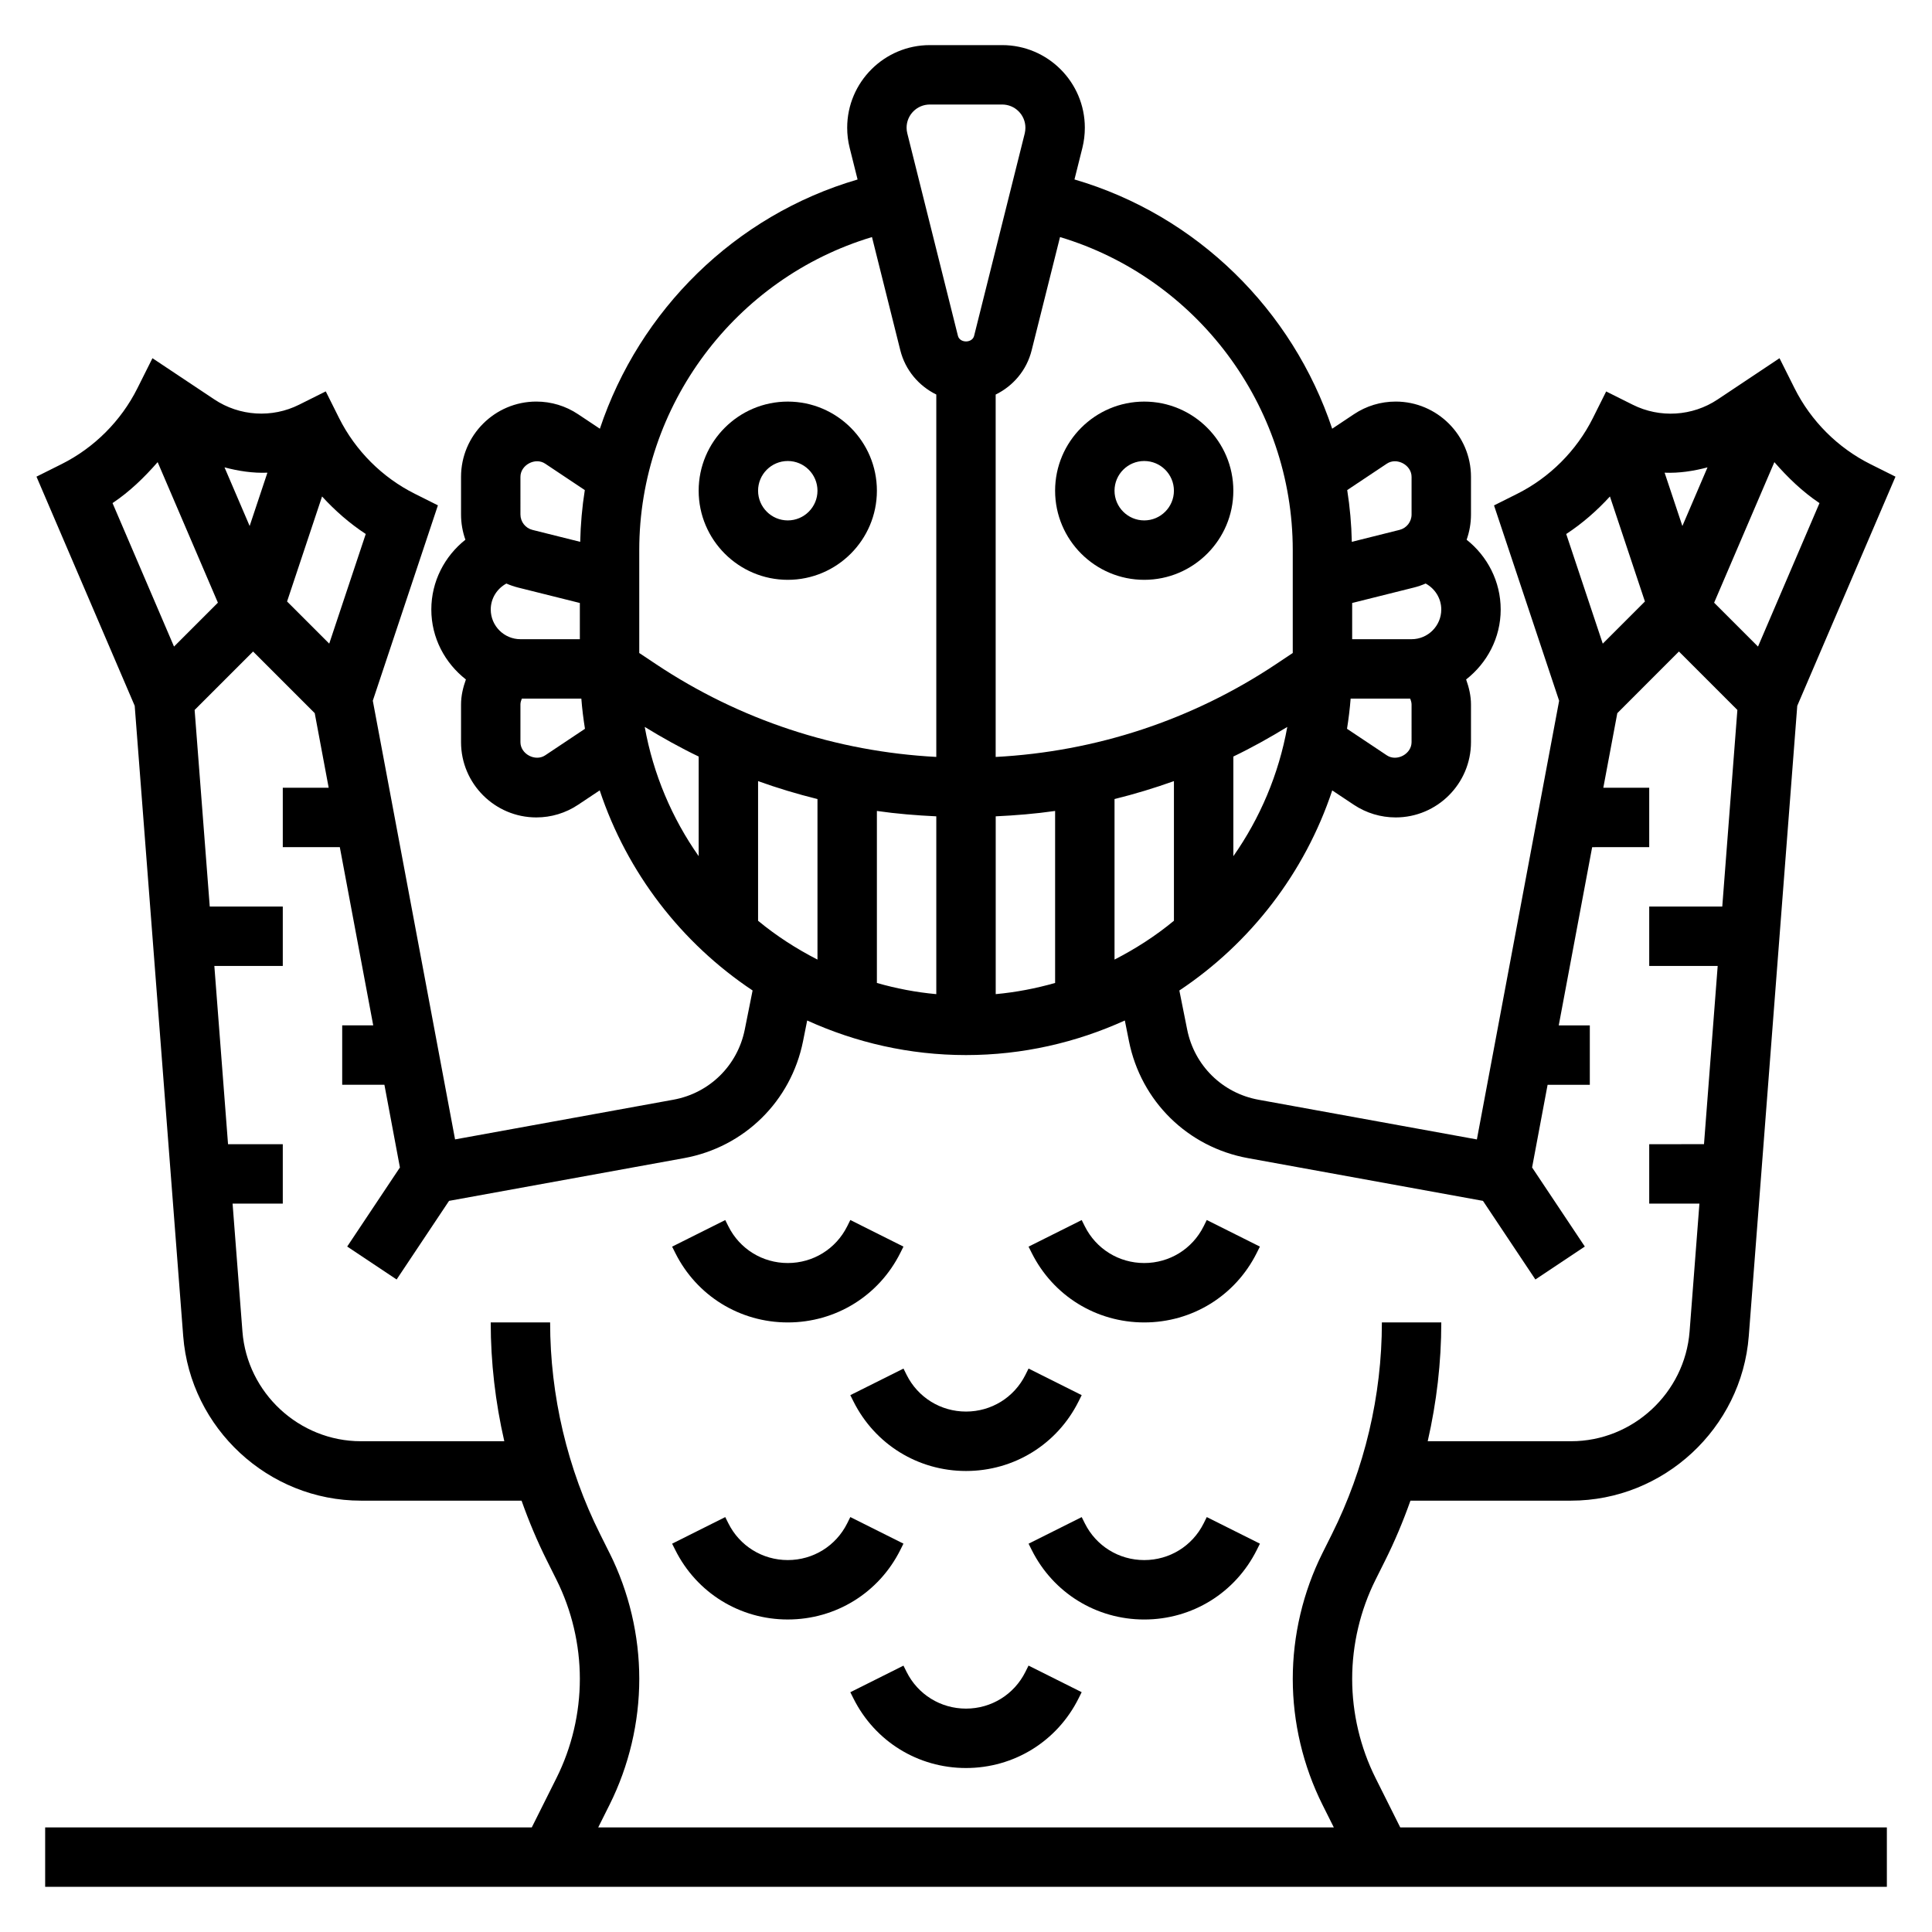
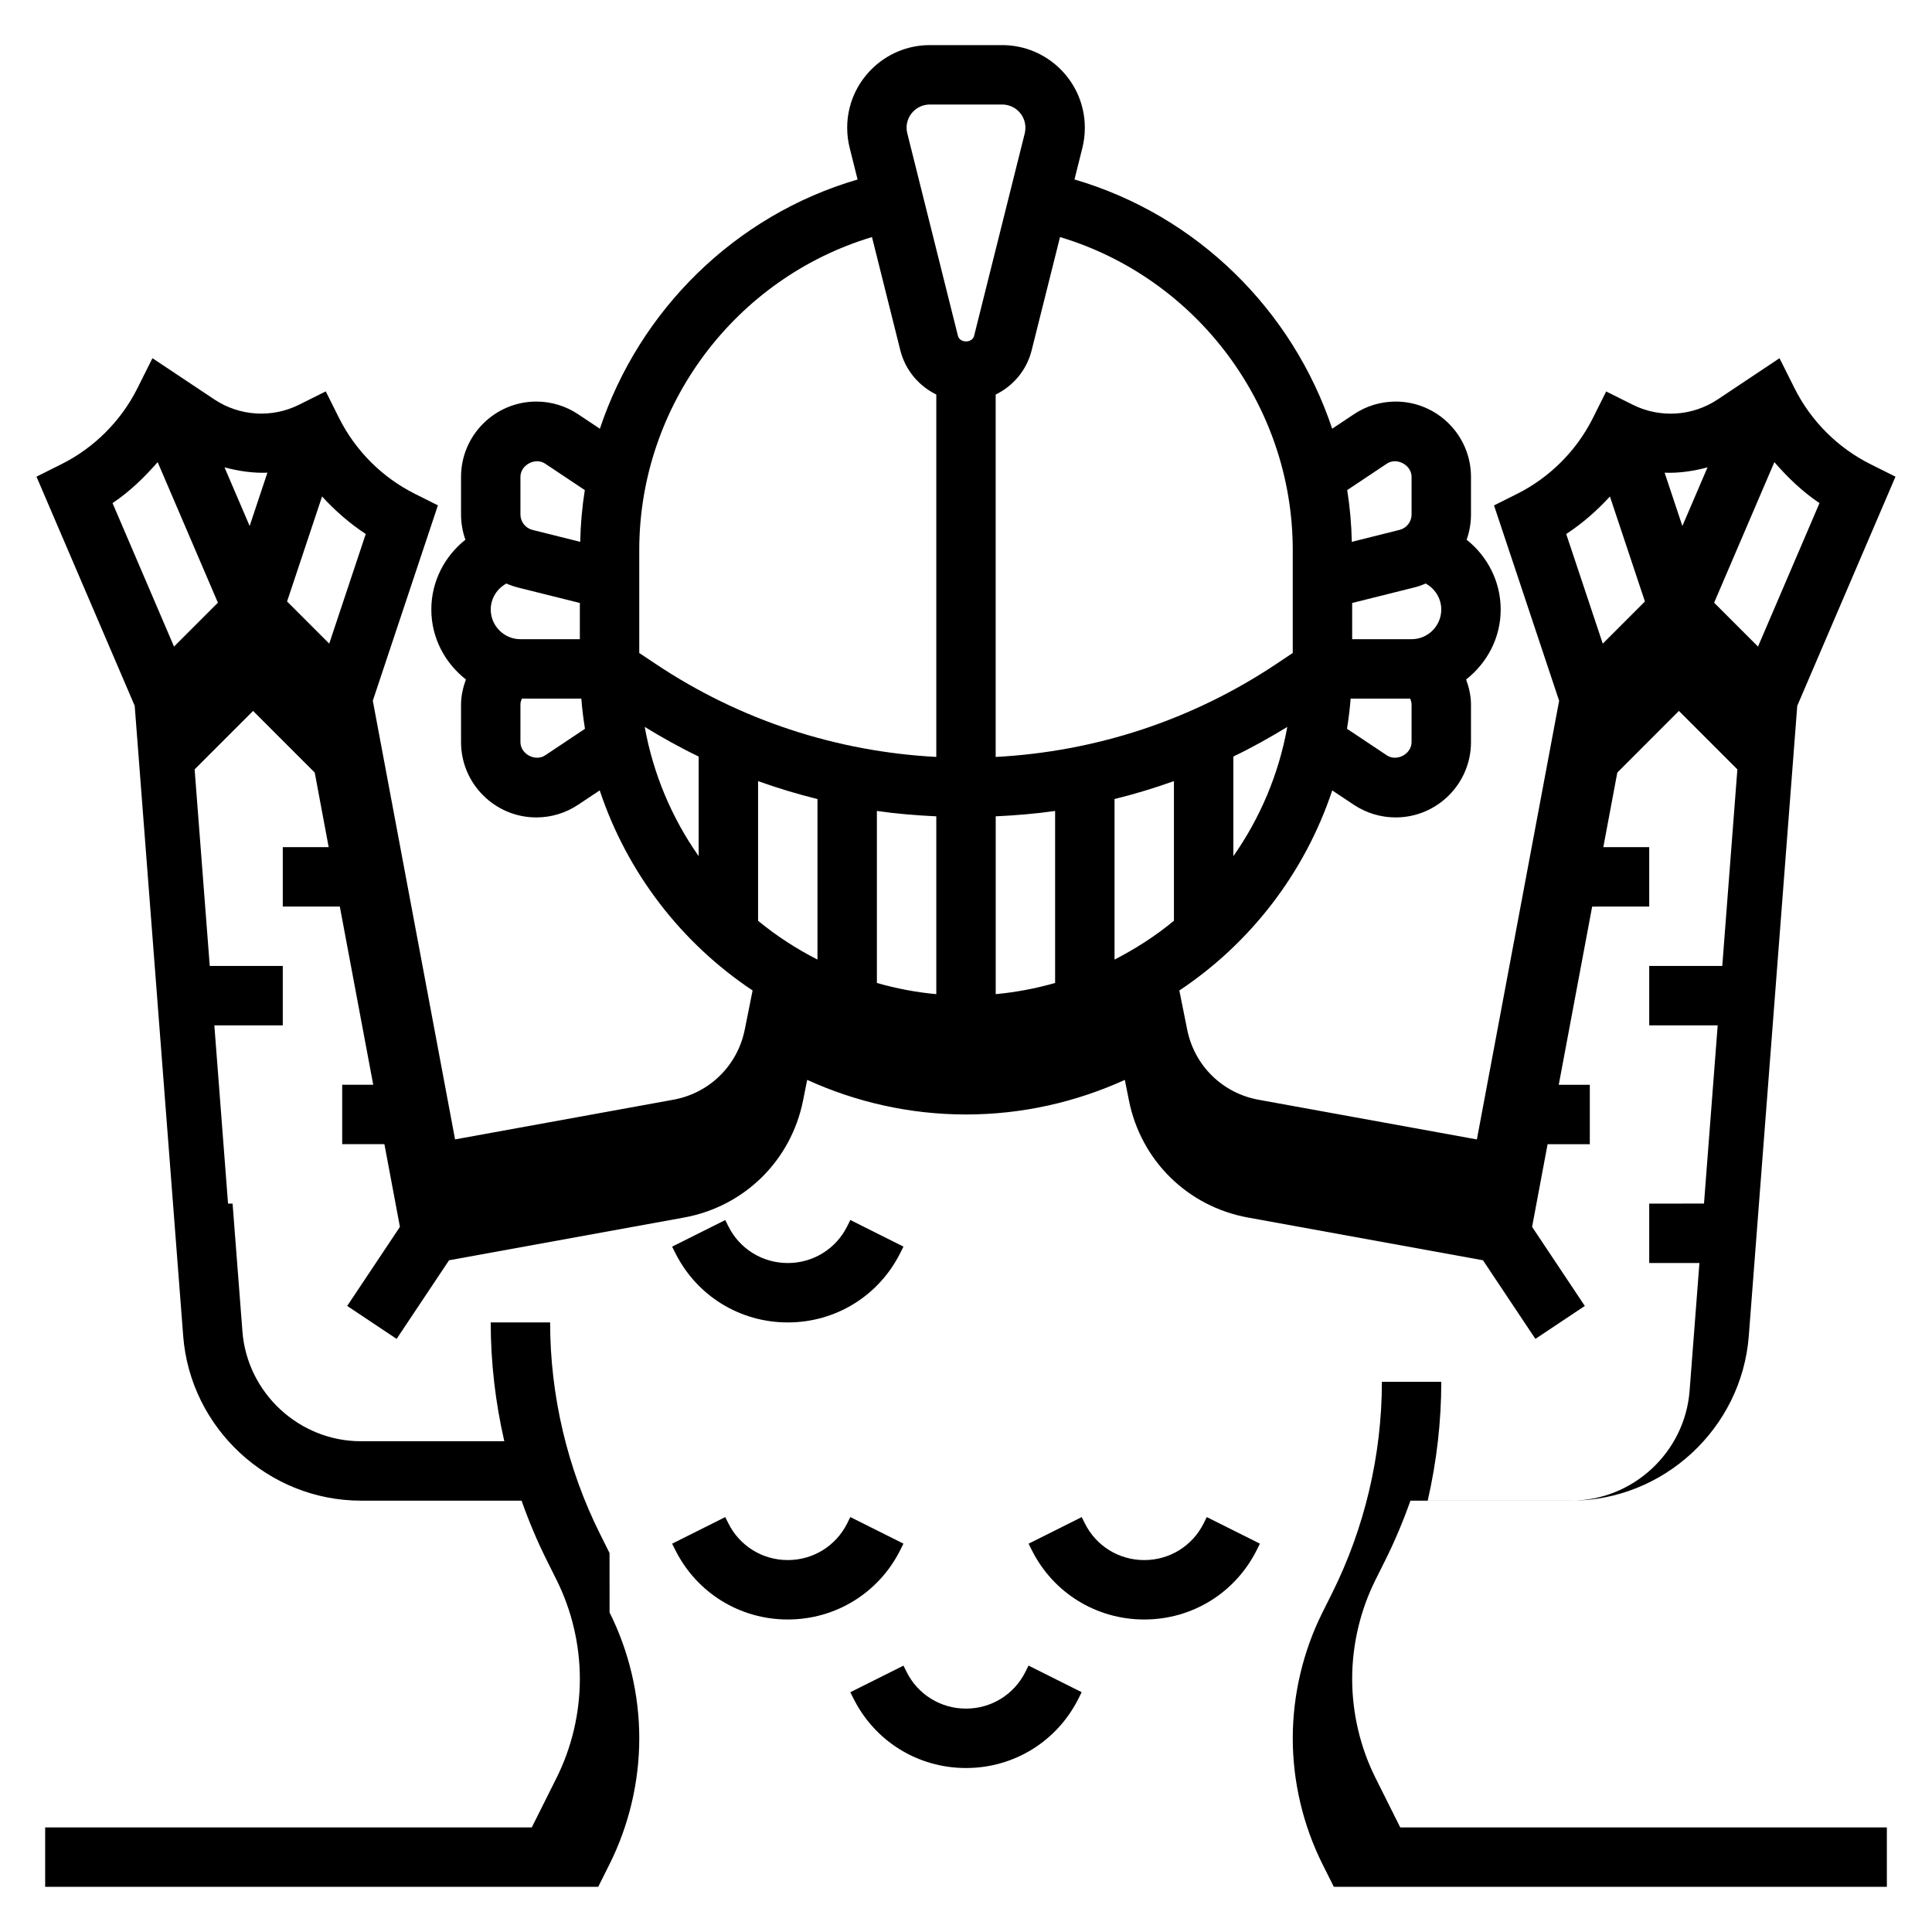
<svg xmlns="http://www.w3.org/2000/svg" fill="#000000" width="800px" height="800px" version="1.1" viewBox="144 144 512 512">
  <g>
-     <path d="m352.77 297.66c13.02 0 23.617-10.598 23.617-23.617s-10.598-23.617-23.617-23.617-23.617 10.598-23.617 23.617 10.598 23.617 23.617 23.617zm0-31.488c4.344 0 7.871 3.535 7.871 7.871s-3.527 7.871-7.871 7.871-7.871-3.535-7.871-7.871c0-4.34 3.527-7.871 7.871-7.871z" />
-     <path d="m447.23 297.66c13.02 0 23.617-10.598 23.617-23.617s-10.598-23.617-23.617-23.617-23.617 10.598-23.617 23.617 10.598 23.617 23.617 23.617zm0-31.488c4.344 0 7.871 3.535 7.871 7.871s-3.527 7.871-7.871 7.871-7.871-3.535-7.871-7.871c0-4.34 3.527-7.871 7.871-7.871z" />
-     <path d="m508.55 615.23c-4.07-8.129-6.211-17.23-6.211-26.309s2.141-18.176 6.211-26.309l2.488-4.984c2.582-5.164 4.816-10.492 6.746-15.941h42.57c24.512 0 45.199-19.152 47.09-43.609l12.848-167.03 26.031-60.727-6.644-3.32c-8.645-4.312-15.777-11.453-20.098-20.098l-3.992-7.973-16.391 10.926c-6.691 4.465-15.312 5-22.5 1.402l-7.047-3.519-3.519 7.047c-4.32 8.645-11.453 15.777-20.098 20.098l-6.102 3.055 17.254 51.773-21.797 116.25-57.844-10.516c-9.59-1.738-17.02-9.047-18.934-18.609l-2.07-10.344c18.828-12.539 33.242-31.156 40.516-53.027l5.731 3.816c3.305 2.188 7.129 3.344 11.082 3.344 10.996 0 19.957-8.949 19.957-19.953v-9.965c0-2.297-0.527-4.519-1.289-6.644 5.531-4.332 9.16-10.992 9.16-18.539 0-7.422-3.512-14.121-9.027-18.492 0.746-2.102 1.156-4.352 1.156-6.691v-9.965c0-11.008-8.961-19.957-19.957-19.957-3.953 0-7.777 1.156-11.066 3.352l-5.762 3.84c-10.469-31.371-35.754-56.535-68.297-66.055l2.109-8.422c0.422-1.719 0.637-3.5 0.637-5.285 0-12.07-9.824-21.895-21.895-21.895h-19.191c-12.066 0-21.891 9.824-21.891 21.895 0 1.785 0.211 3.574 0.652 5.312l2.102 8.406c-32.535 9.508-57.828 34.684-68.297 66.047l-5.769-3.84c-3.293-2.199-7.117-3.356-11.07-3.356-10.996 0-19.953 8.949-19.953 19.957v9.965c0 2.34 0.41 4.582 1.156 6.691-5.519 4.367-9.031 11.066-9.031 18.492 0 7.551 3.629 14.211 9.164 18.539-0.762 2.125-1.289 4.336-1.289 6.644v9.965c0 11.004 8.957 19.953 19.953 19.953 3.953 0 7.777-1.156 11.066-3.352l5.731-3.816c7.273 21.867 21.68 40.477 40.516 53.027l-2.07 10.344c-1.914 9.555-9.352 16.871-18.934 18.609l-57.844 10.516-21.801-116.26 17.254-51.773-6.102-3.055c-8.645-4.312-15.777-11.453-20.098-20.098l-3.519-7.047-7.047 3.519c-7.188 3.606-15.809 3.07-22.5-1.402l-16.383-10.91-3.992 7.973c-4.32 8.645-11.453 15.777-20.098 20.098l-6.644 3.32 26.031 60.727 12.852 167.03c1.898 24.461 22.586 43.613 47.098 43.613h42.57c1.93 5.449 4.164 10.777 6.746 15.934l2.488 4.984c4.07 8.137 6.215 17.238 6.215 26.312 0 9.078-2.141 18.176-6.211 26.309l-6.527 13.055h-128.96v15.742h488.07v-15.742h-128.96zm101.34-299.88-11.629-11.629 15.965-37.25c3.559 4.078 7.453 7.848 11.957 10.855zm-13.383-47.492-6.66 15.539-4.707-14.129c3.832 0.156 7.637-0.426 11.367-1.41zm-25.859 7.715 9.273 27.828-11.172 11.172-9.684-29.055c4.277-2.797 8.133-6.184 11.582-9.945zm-225.75 112.44v-37.008c5.164 1.852 10.414 3.434 15.742 4.754v42.539c-5.617-2.875-10.918-6.293-15.742-10.285zm31.488-29.102c5.203 0.754 10.461 1.172 15.742 1.426v47.121c-5.414-0.488-10.668-1.512-15.742-2.961zm31.488 1.426c5.281-0.25 10.539-0.676 15.742-1.426v45.586c-5.078 1.441-10.336 2.465-15.742 2.961zm31.488-4.582c5.328-1.316 10.578-2.906 15.742-4.754v37.008c-4.824 3.992-10.125 7.406-15.742 10.289zm31.488 15.145v-26.41c4.887-2.348 9.637-5.008 14.297-7.848-2.269 12.57-7.231 24.191-14.297 34.258zm47.23-30.227c0 3.164-3.938 5.242-6.551 3.504l-10.555-7.039c0.418-2.637 0.754-5.297 0.961-7.996h15.77c0.203 0.492 0.375 1.012 0.375 1.566zm3.731-42.031c2.473 1.348 4.141 3.93 4.141 6.883 0 4.336-3.527 7.871-7.871 7.871h-15.742v-9.598l16.367-4.094c1.074-0.266 2.106-0.629 3.106-1.062zm-10.277-31.77c2.613-1.746 6.547 0.348 6.547 3.504v9.965c0 1.938-1.316 3.613-3.188 4.086l-12.648 3.164c-0.102-4.644-0.504-9.219-1.219-13.715zm-86.617-60.047c36.164 10.855 61.676 44.586 61.676 82.953v27.277l-4.434 2.953c-22.223 14.816-47.758 23.191-74.297 24.594v-96.039c4.637-2.266 8.227-6.453 9.539-11.738zm-34.512-35.125h19.191c3.387 0 6.148 2.754 6.148 6.148 0 0.504-0.062 1.016-0.172 1.488l-13.422 53.664c-0.496 1.977-3.793 1.977-4.289 0l-13.414-53.648c-0.129-0.488-0.191-1-0.191-1.504 0-3.394 2.762-6.148 6.148-6.148zm-15.32 35.125 7.504 29.992c1.316 5.273 4.902 9.461 9.539 11.738v96.039c-26.527-1.402-52.074-9.777-74.297-24.594l-4.422-2.945v-27.277c0-38.352 25.52-72.105 61.676-82.953zm-93.164 63.551c0-3.156 3.938-5.25 6.551-3.504l10.508 7.008c-0.715 4.496-1.117 9.078-1.219 13.715l-12.648-3.164c-1.875-0.469-3.191-2.152-3.191-4.09zm15.746 33.422v9.598h-15.742c-4.344 0-7.871-3.535-7.871-7.871 0-2.953 1.668-5.535 4.141-6.879 0.992 0.434 2.031 0.789 3.102 1.062zm-9.195 40.379c-2.613 1.73-6.551-0.34-6.551-3.504v-9.965c0-0.551 0.172-1.062 0.371-1.566h15.77c0.203 2.699 0.543 5.359 0.961 7.996zm26.387-7.535c4.66 2.844 9.406 5.504 14.297 7.848v26.402c-7.07-10.059-12.031-21.68-14.297-34.25zm-83.609-22.074-11.172-11.168 9.273-27.828c3.449 3.762 7.305 7.148 11.578 9.941zm-16.383-45.301-4.707 14.129-6.66-15.539c3.715 0.984 7.527 1.566 11.367 1.41zm-41.043 8.059c4.504-3.008 8.398-6.777 11.957-10.855l15.965 37.25-11.629 11.629zm131.71 278.25-2.488-4.992c-8.676-17.324-13.258-36.738-13.258-56.129h-15.742c0 10.578 1.234 21.168 3.598 31.488h-38c-16.344 0-30.133-12.777-31.395-29.07l-2.613-33.902h13.305v-15.742l-14.508-0.004-3.629-47.23h18.137v-15.742l-19.355-0.004-4.008-52.098 15.492-15.492 16.336 16.336 3.699 19.766h-12.164v15.742h15.113l8.855 47.23-8.223 0.004v15.742h11.188l4.109 21.914-13.973 20.957 13.098 8.73 13.895-20.836 62.254-11.32c15.98-2.906 28.371-15.074 31.559-31.008l1.094-5.473c12.852 5.836 27.078 9.164 42.09 9.164s29.238-3.328 42.09-9.164l1.094 5.473c3.188 15.934 15.578 28.102 31.559 31.008l62.254 11.32 13.895 20.836 13.098-8.73-13.973-20.957 4.109-21.91h11.188v-15.742h-8.234l8.855-47.23 15.121-0.004v-15.742h-12.164l3.707-19.766 16.328-16.34 15.492 15.492-4.004 52.098h-19.359v15.742h18.145l-3.629 47.23-14.516 0.004v15.742h13.305l-2.606 33.898c-1.27 16.305-15.059 29.078-31.402 29.078h-38c2.363-10.32 3.598-20.906 3.598-31.488h-15.742c0 19.391-4.582 38.801-13.258 56.137l-2.488 4.984c-5.148 10.305-7.871 21.836-7.871 33.348 0 11.508 2.723 23.043 7.871 33.348l3.008 6.012h-194.94l3.008-6.016c5.148-10.305 7.871-21.836 7.871-33.348 0-11.508-2.723-23.039-7.871-33.344z" />
+     <path d="m508.55 615.23c-4.07-8.129-6.211-17.23-6.211-26.309s2.141-18.176 6.211-26.309l2.488-4.984c2.582-5.164 4.816-10.492 6.746-15.941h42.57c24.512 0 45.199-19.152 47.09-43.609l12.848-167.03 26.031-60.727-6.644-3.32c-8.645-4.312-15.777-11.453-20.098-20.098l-3.992-7.973-16.391 10.926c-6.691 4.465-15.312 5-22.5 1.402l-7.047-3.519-3.519 7.047c-4.32 8.645-11.453 15.777-20.098 20.098l-6.102 3.055 17.254 51.773-21.797 116.25-57.844-10.516c-9.59-1.738-17.02-9.047-18.934-18.609l-2.07-10.344c18.828-12.539 33.242-31.156 40.516-53.027l5.731 3.816c3.305 2.188 7.129 3.344 11.082 3.344 10.996 0 19.957-8.949 19.957-19.953v-9.965c0-2.297-0.527-4.519-1.289-6.644 5.531-4.332 9.16-10.992 9.16-18.539 0-7.422-3.512-14.121-9.027-18.492 0.746-2.102 1.156-4.352 1.156-6.691v-9.965c0-11.008-8.961-19.957-19.957-19.957-3.953 0-7.777 1.156-11.066 3.352l-5.762 3.84c-10.469-31.371-35.754-56.535-68.297-66.055l2.109-8.422c0.422-1.719 0.637-3.5 0.637-5.285 0-12.07-9.824-21.895-21.895-21.895h-19.191c-12.066 0-21.891 9.824-21.891 21.895 0 1.785 0.211 3.574 0.652 5.312l2.102 8.406c-32.535 9.508-57.828 34.684-68.297 66.047l-5.769-3.84c-3.293-2.199-7.117-3.356-11.07-3.356-10.996 0-19.953 8.949-19.953 19.957v9.965c0 2.34 0.41 4.582 1.156 6.691-5.519 4.367-9.031 11.066-9.031 18.492 0 7.551 3.629 14.211 9.164 18.539-0.762 2.125-1.289 4.336-1.289 6.644v9.965c0 11.004 8.957 19.953 19.953 19.953 3.953 0 7.777-1.156 11.066-3.352l5.731-3.816c7.273 21.867 21.68 40.477 40.516 53.027l-2.07 10.344c-1.914 9.555-9.352 16.871-18.934 18.609l-57.844 10.516-21.801-116.26 17.254-51.773-6.102-3.055c-8.645-4.312-15.777-11.453-20.098-20.098l-3.519-7.047-7.047 3.519c-7.188 3.606-15.809 3.07-22.5-1.402l-16.383-10.91-3.992 7.973c-4.32 8.645-11.453 15.777-20.098 20.098l-6.644 3.32 26.031 60.727 12.852 167.03c1.898 24.461 22.586 43.613 47.098 43.613h42.57c1.93 5.449 4.164 10.777 6.746 15.934l2.488 4.984c4.07 8.137 6.215 17.238 6.215 26.312 0 9.078-2.141 18.176-6.211 26.309l-6.527 13.055h-128.96v15.742h488.07v-15.742h-128.96zm101.34-299.88-11.629-11.629 15.965-37.25c3.559 4.078 7.453 7.848 11.957 10.855zm-13.383-47.492-6.66 15.539-4.707-14.129c3.832 0.156 7.637-0.426 11.367-1.41zm-25.859 7.715 9.273 27.828-11.172 11.172-9.684-29.055c4.277-2.797 8.133-6.184 11.582-9.945zm-225.75 112.44v-37.008c5.164 1.852 10.414 3.434 15.742 4.754v42.539c-5.617-2.875-10.918-6.293-15.742-10.285zm31.488-29.102c5.203 0.754 10.461 1.172 15.742 1.426v47.121c-5.414-0.488-10.668-1.512-15.742-2.961zm31.488 1.426c5.281-0.25 10.539-0.676 15.742-1.426v45.586c-5.078 1.441-10.336 2.465-15.742 2.961zm31.488-4.582c5.328-1.316 10.578-2.906 15.742-4.754v37.008c-4.824 3.992-10.125 7.406-15.742 10.289zm31.488 15.145v-26.41c4.887-2.348 9.637-5.008 14.297-7.848-2.269 12.57-7.231 24.191-14.297 34.258zm47.23-30.227c0 3.164-3.938 5.242-6.551 3.504l-10.555-7.039c0.418-2.637 0.754-5.297 0.961-7.996h15.77c0.203 0.492 0.375 1.012 0.375 1.566zm3.731-42.031c2.473 1.348 4.141 3.93 4.141 6.883 0 4.336-3.527 7.871-7.871 7.871h-15.742v-9.598l16.367-4.094c1.074-0.266 2.106-0.629 3.106-1.062zm-10.277-31.77c2.613-1.746 6.547 0.348 6.547 3.504v9.965c0 1.938-1.316 3.613-3.188 4.086l-12.648 3.164c-0.102-4.644-0.504-9.219-1.219-13.715zm-86.617-60.047c36.164 10.855 61.676 44.586 61.676 82.953v27.277l-4.434 2.953c-22.223 14.816-47.758 23.191-74.297 24.594v-96.039c4.637-2.266 8.227-6.453 9.539-11.738zm-34.512-35.125h19.191c3.387 0 6.148 2.754 6.148 6.148 0 0.504-0.062 1.016-0.172 1.488l-13.422 53.664c-0.496 1.977-3.793 1.977-4.289 0l-13.414-53.648c-0.129-0.488-0.191-1-0.191-1.504 0-3.394 2.762-6.148 6.148-6.148zm-15.32 35.125 7.504 29.992c1.316 5.273 4.902 9.461 9.539 11.738v96.039c-26.527-1.402-52.074-9.777-74.297-24.594l-4.422-2.945v-27.277c0-38.352 25.52-72.105 61.676-82.953zm-93.164 63.551c0-3.156 3.938-5.25 6.551-3.504l10.508 7.008c-0.715 4.496-1.117 9.078-1.219 13.715l-12.648-3.164c-1.875-0.469-3.191-2.152-3.191-4.09zm15.746 33.422v9.598h-15.742c-4.344 0-7.871-3.535-7.871-7.871 0-2.953 1.668-5.535 4.141-6.879 0.992 0.434 2.031 0.789 3.102 1.062zm-9.195 40.379c-2.613 1.73-6.551-0.34-6.551-3.504v-9.965c0-0.551 0.172-1.062 0.371-1.566h15.77c0.203 2.699 0.543 5.359 0.961 7.996zm26.387-7.535c4.66 2.844 9.406 5.504 14.297 7.848v26.402c-7.07-10.059-12.031-21.68-14.297-34.25zm-83.609-22.074-11.172-11.168 9.273-27.828c3.449 3.762 7.305 7.148 11.578 9.941zm-16.383-45.301-4.707 14.129-6.66-15.539c3.715 0.984 7.527 1.566 11.367 1.41zm-41.043 8.059c4.504-3.008 8.398-6.777 11.957-10.855l15.965 37.25-11.629 11.629zm131.71 278.25-2.488-4.992c-8.676-17.324-13.258-36.738-13.258-56.129h-15.742c0 10.578 1.234 21.168 3.598 31.488h-38c-16.344 0-30.133-12.777-31.395-29.07l-2.613-33.902h13.305l-14.508-0.004-3.629-47.23h18.137v-15.742l-19.355-0.004-4.008-52.098 15.492-15.492 16.336 16.336 3.699 19.766h-12.164v15.742h15.113l8.855 47.23-8.223 0.004v15.742h11.188l4.109 21.914-13.973 20.957 13.098 8.73 13.895-20.836 62.254-11.32c15.98-2.906 28.371-15.074 31.559-31.008l1.094-5.473c12.852 5.836 27.078 9.164 42.09 9.164s29.238-3.328 42.09-9.164l1.094 5.473c3.188 15.934 15.578 28.102 31.559 31.008l62.254 11.32 13.895 20.836 13.098-8.73-13.973-20.957 4.109-21.91h11.188v-15.742h-8.234l8.855-47.23 15.121-0.004v-15.742h-12.164l3.707-19.766 16.328-16.34 15.492 15.492-4.004 52.098h-19.359v15.742h18.145l-3.629 47.23-14.516 0.004v15.742h13.305l-2.606 33.898c-1.27 16.305-15.059 29.078-31.402 29.078h-38c2.363-10.32 3.598-20.906 3.598-31.488h-15.742c0 19.391-4.582 38.801-13.258 56.137l-2.488 4.984c-5.148 10.305-7.871 21.836-7.871 33.348 0 11.508 2.723 23.043 7.871 33.348l3.008 6.012h-194.94l3.008-6.016c5.148-10.305 7.871-21.836 7.871-33.348 0-11.508-2.723-23.039-7.871-33.344z" />
    <path d="m415.74 587.07c-3 5.996-9.027 9.73-15.742 9.73s-12.746-3.731-15.742-9.73l-0.828-1.66-14.082 7.047 0.828 1.652c5.68 11.371 17.109 18.434 29.824 18.434s24.145-7.062 29.828-18.438l0.828-1.66-14.082-7.047z" />
-     <path d="m369.34 513.73 0.828 1.652c5.691 11.383 17.121 18.445 29.836 18.445s24.145-7.062 29.828-18.438l0.828-1.66-14.082-7.047-0.832 1.668c-3 6-9.027 9.73-15.742 9.73s-12.746-3.731-15.742-9.73l-0.828-1.66z" />
    <path d="m352.77 573.18c12.715 0 24.145-7.062 29.828-18.438l0.828-1.66-14.082-7.047-0.828 1.672c-3 5.996-9.031 9.727-15.746 9.727s-12.746-3.731-15.742-9.73l-0.828-1.66-14.082 7.047 0.828 1.652c5.68 11.375 17.113 18.438 29.824 18.438z" />
    <path d="m462.98 547.71c-3 5.996-9.031 9.727-15.746 9.727-6.715 0-12.746-3.731-15.742-9.73l-0.828-1.66-14.082 7.047 0.828 1.652c5.68 11.375 17.109 18.438 29.824 18.438 12.715 0 24.145-7.062 29.828-18.438l0.828-1.66-14.082-7.047z" />
    <path d="m352.77 494.46c12.715 0 24.145-7.062 29.828-18.438l0.828-1.66-14.082-7.047-0.828 1.672c-3 6-9.031 9.73-15.746 9.73s-12.746-3.731-15.742-9.73l-0.828-1.66-14.082 7.047 0.828 1.652c5.68 11.375 17.113 18.434 29.824 18.434z" />
-     <path d="m447.23 494.46c12.715 0 24.145-7.062 29.828-18.438l0.828-1.66-14.082-7.047-0.828 1.672c-3 6-9.031 9.73-15.746 9.73-6.715 0-12.746-3.731-15.742-9.73l-0.828-1.66-14.082 7.047 0.828 1.652c5.68 11.375 17.109 18.434 29.824 18.434z" />
  </g>
</svg>